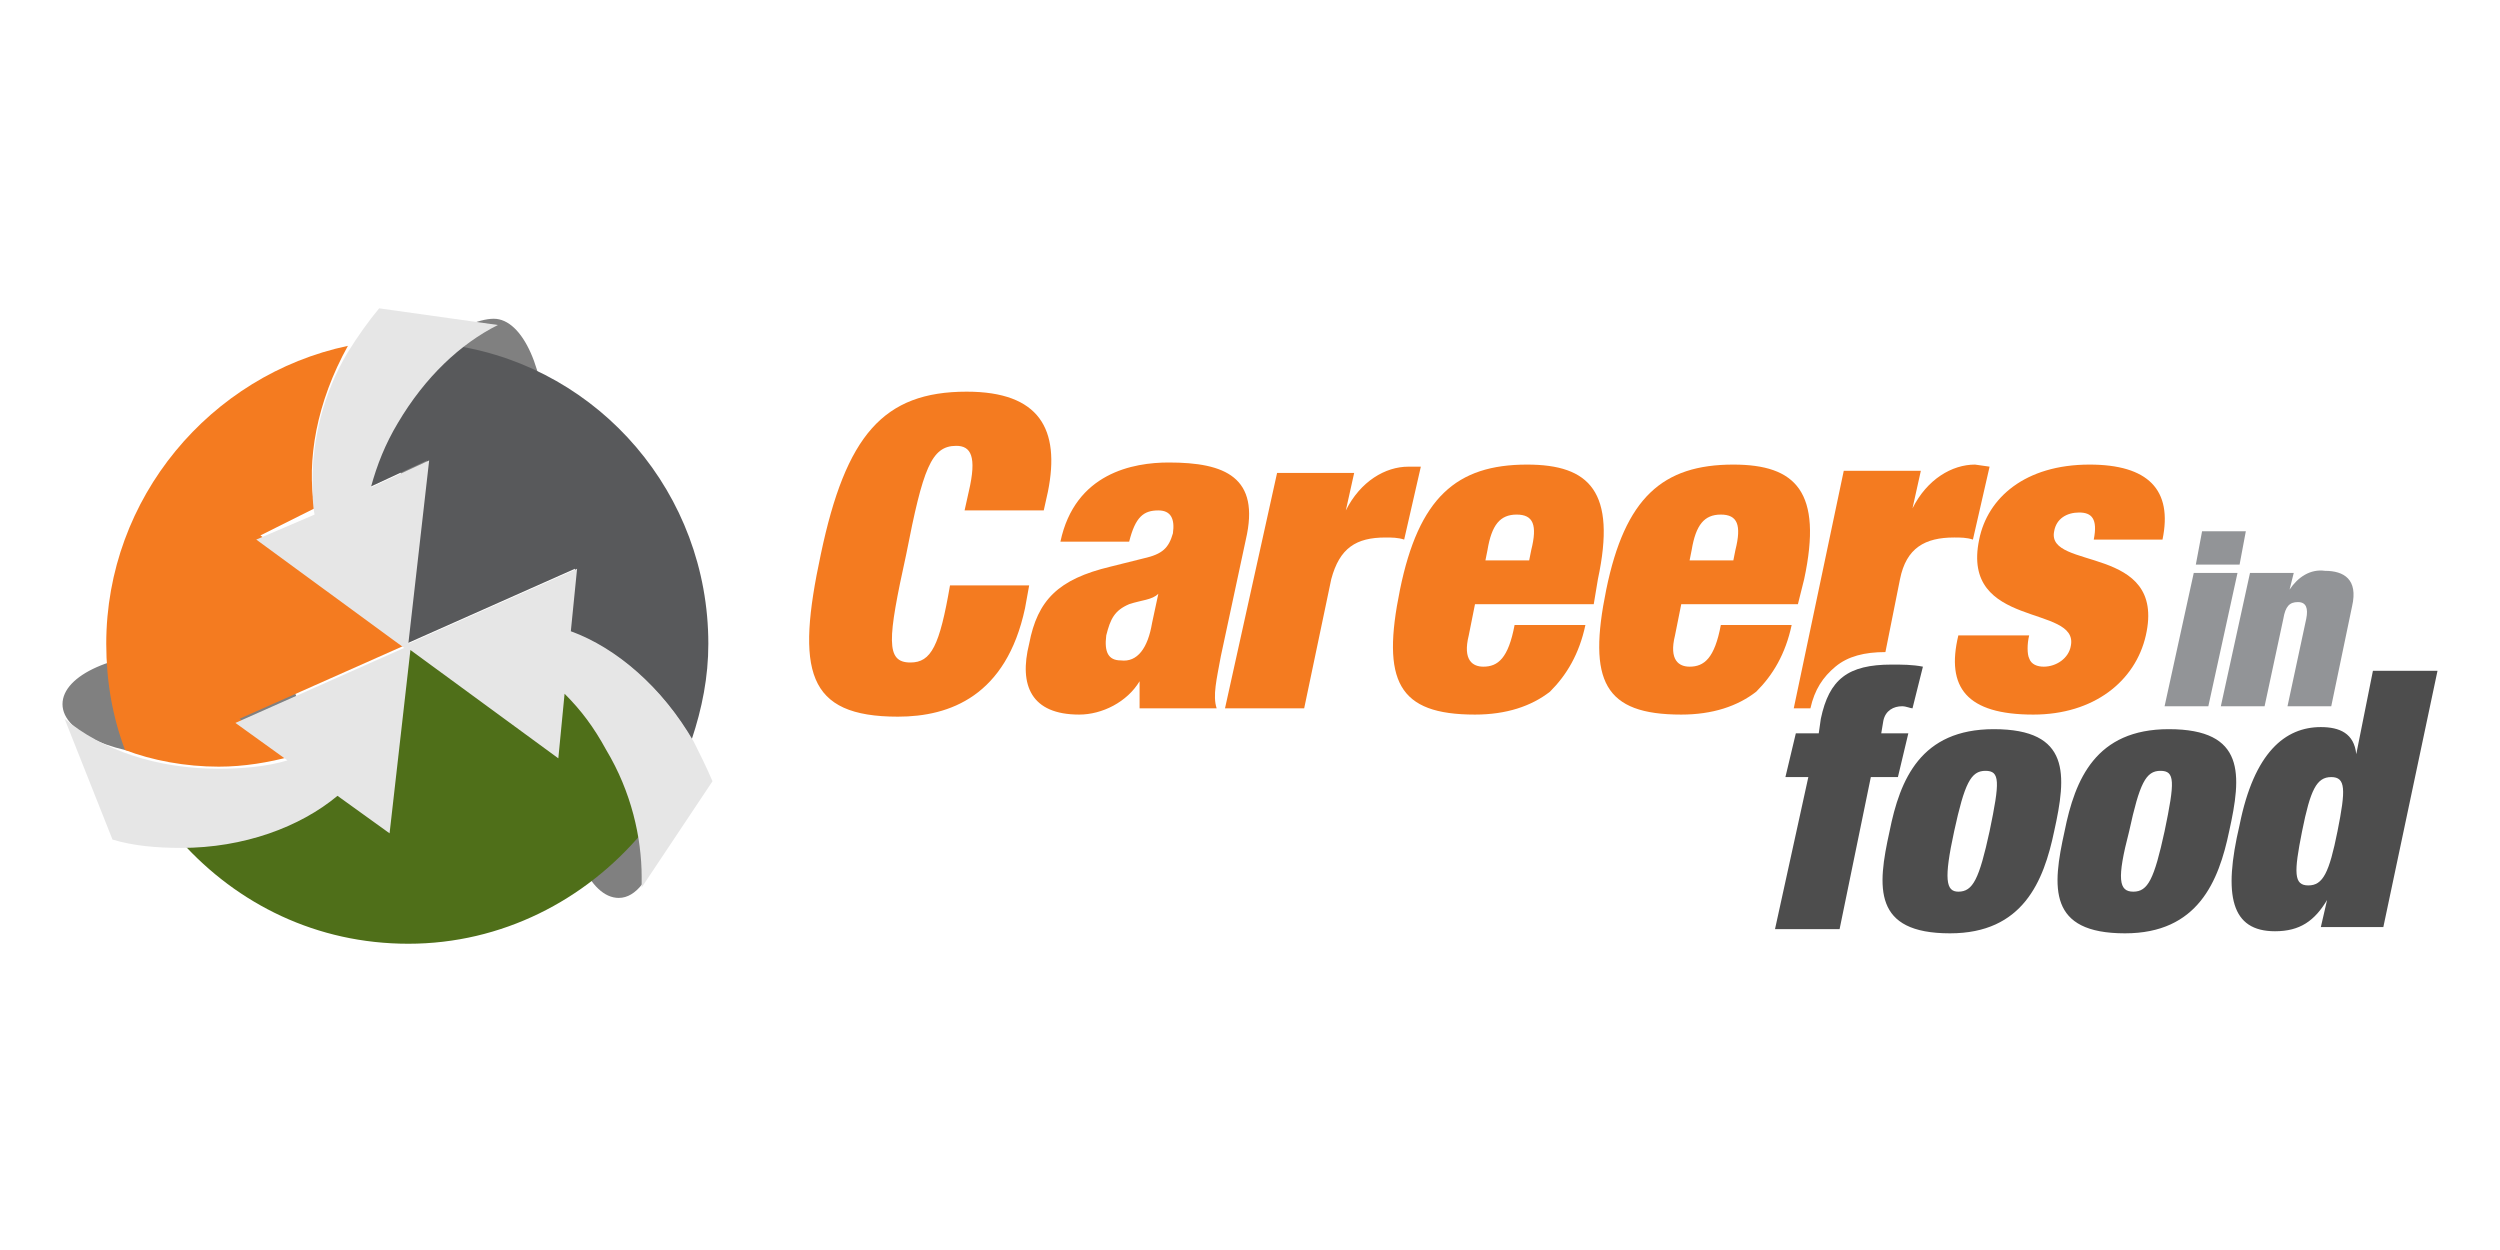
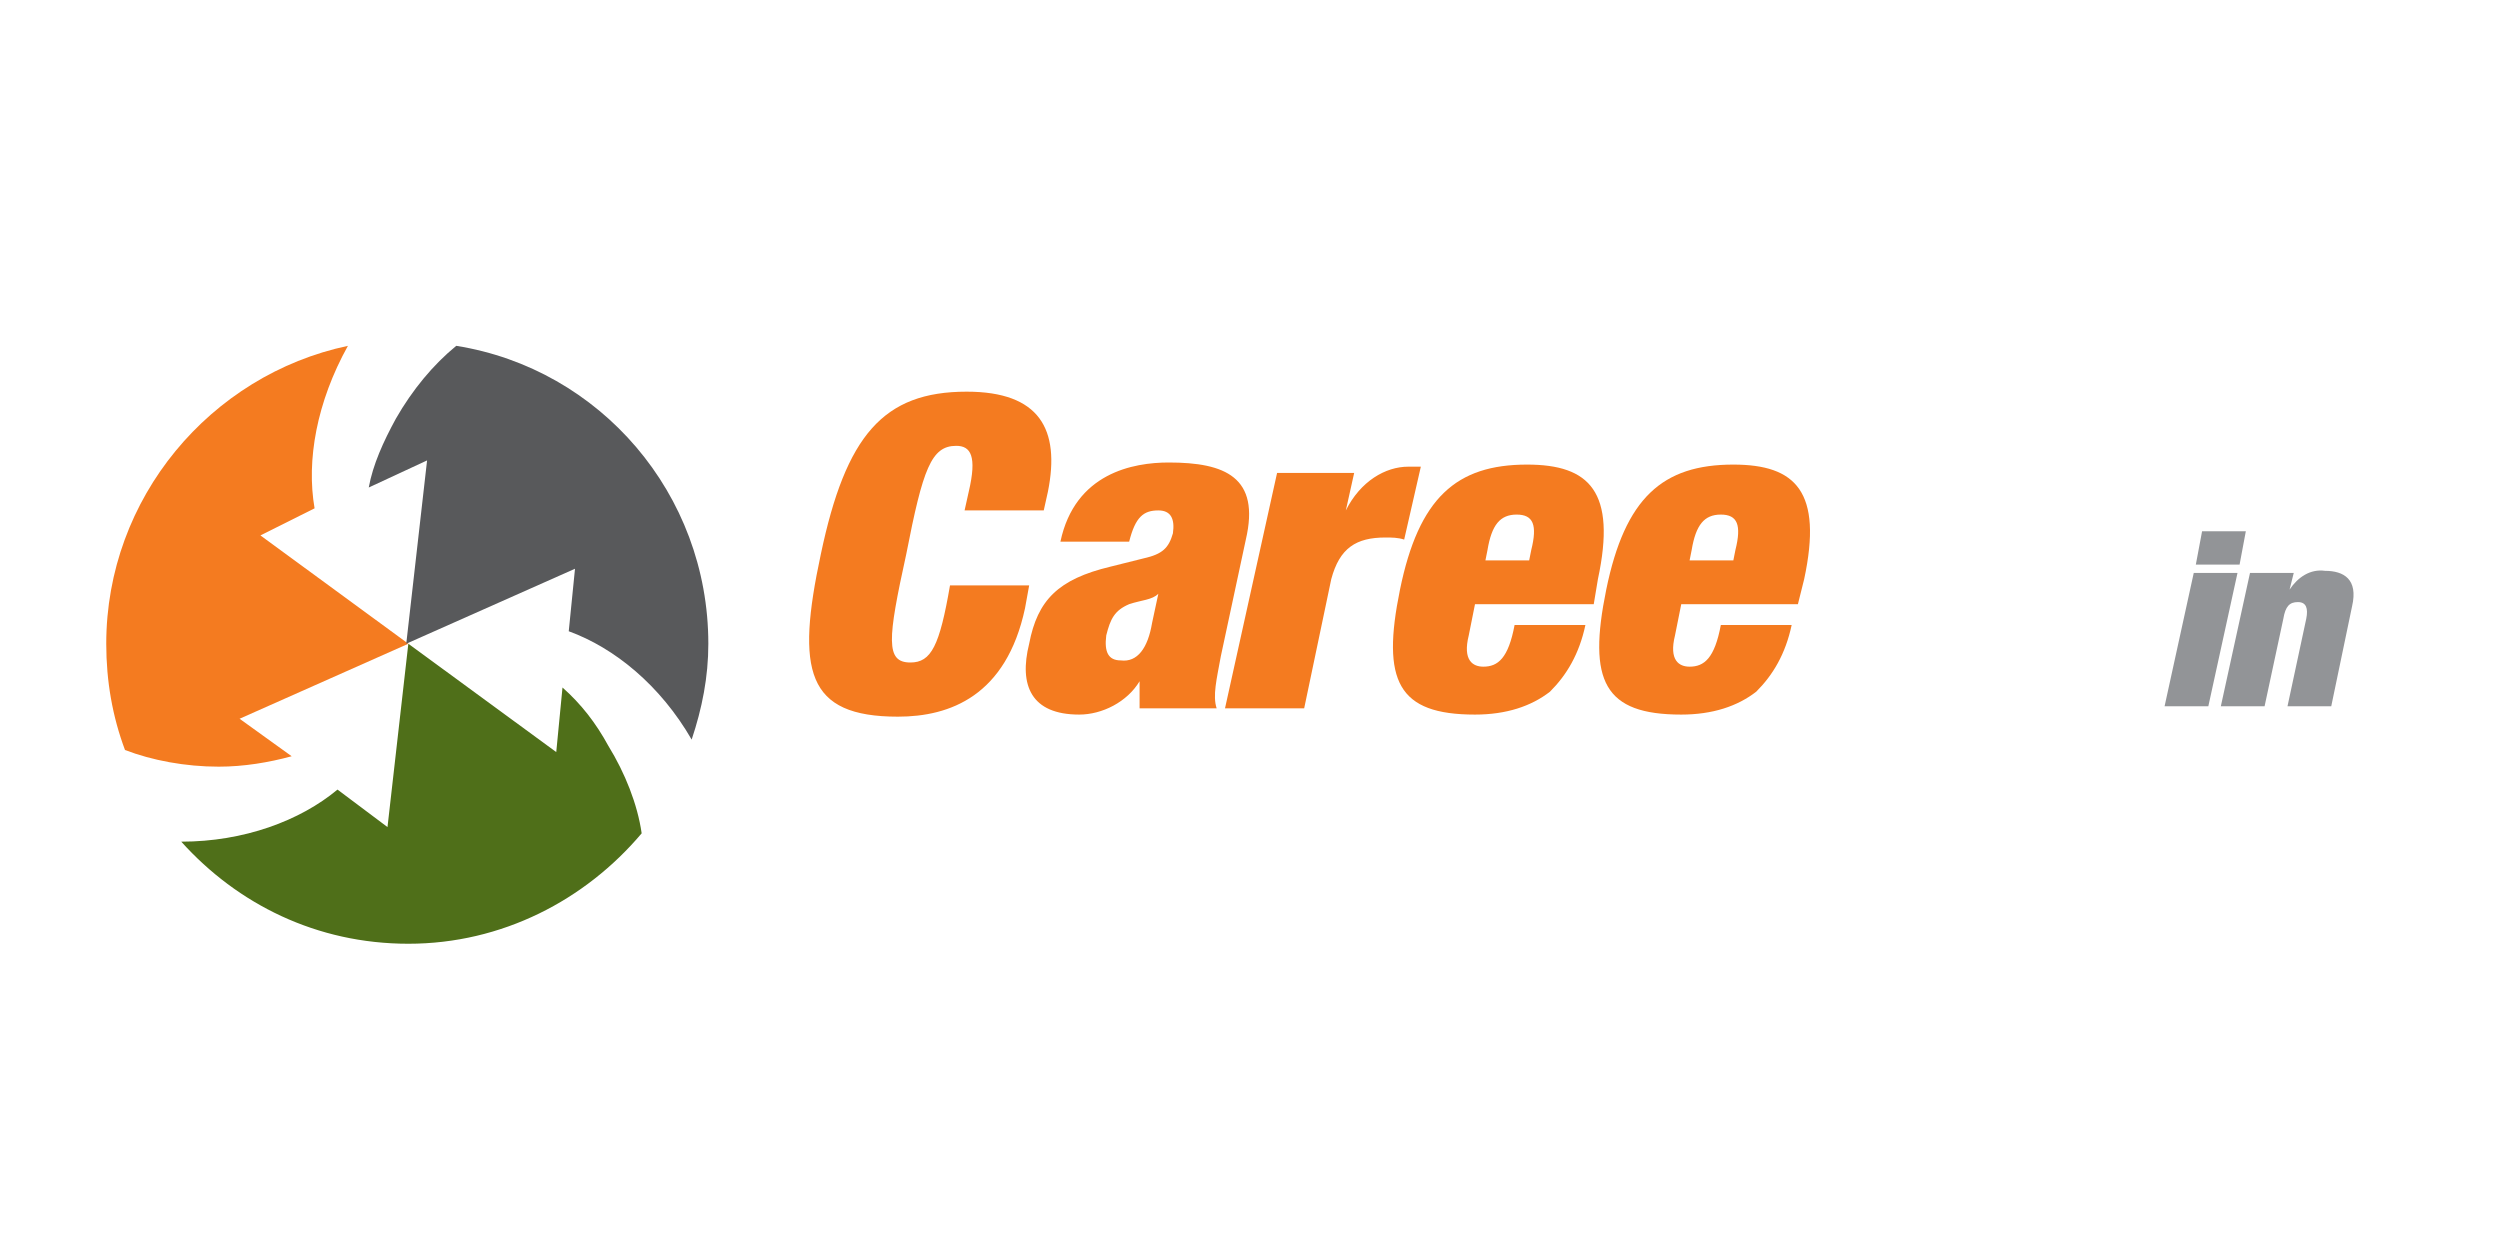
<svg xmlns="http://www.w3.org/2000/svg" version="1.1" id="a" x="0px" y="0px" viewBox="0 0 120 60" style="enable-background:new 0 0 120 60;" xml:space="preserve">
  <style type="text/css">
	.st0{fill:#929497;}
	.st1{fill:#F47B20;}
	.st2{fill:#4D4D4D;}
	.st3{fill:#808080;}
	.st4{fill:#4F6F19;}
	.st5{fill:#58595B;}
	.st6{fill:#E6E6E6;}
</style>
  <path class="st0" d="M105.3,27.5h2.1l-1.4,6.4h-2.1L105.3,27.5z M105.7,25.5h2.1l-0.3,1.6h-2.1L105.7,25.5z M108,27.5h2.1l-0.2,0.8  h0c0.4-0.6,1-1,1.7-0.9c0.9,0,1.6,0.4,1.3,1.7l-1,4.8h-2.1l0.9-4.2c0.1-0.5,0-0.8-0.4-0.8s-0.6,0.2-0.7,0.8l-0.9,4.2h-2.1L108,27.5  L108,27.5L108,27.5z" />
  <path class="st1" d="M46.5,23.6c0.4-1.7,0.1-2.2-0.6-2.2c-1.2,0-1.6,1.1-2.4,5.2c-0.9,4.1-1,5.2,0.2,5.2c1,0,1.4-0.8,1.9-3.7h3.8  l-0.2,1.1c-0.9,4.2-3.6,5.2-6.1,5.2c-4.4,0-4.9-2.2-3.7-7.8c1.2-5.7,3-7.8,7-7.8c3.5,0,4.5,1.8,3.9,4.8l-0.2,0.9h-3.8L46.5,23.6  C46.5,23.6,46.5,23.6,46.5,23.6z M54.7,34c0-0.4,0-0.8,0-1.3h0c-0.6,1-1.8,1.6-2.9,1.6c-2.3,0-2.9-1.4-2.4-3.4  c0.4-2.1,1.4-3.1,3.9-3.7l1.6-0.4c0.9-0.2,1.2-0.5,1.4-1.2c0.1-0.7-0.1-1.1-0.7-1.1c-0.7,0-1.1,0.3-1.4,1.5h-3.3  c0.7-3.3,3.5-3.8,5.2-3.8c2.7,0,4.4,0.7,3.7,3.7l-1.2,5.6c-0.2,1.1-0.4,1.9-0.2,2.5C58.4,34,54.7,34,54.7,34z M55.3,29.9l0.3-1.4h0  c-0.3,0.3-0.8,0.3-1.4,0.5c-0.7,0.3-0.9,0.7-1.1,1.5c-0.1,0.8,0.1,1.2,0.7,1.2C54.6,31.8,55.1,31.1,55.3,29.9  C55.3,29.9,55.3,29.9,55.3,29.9z M61.3,22.7H65l-0.4,1.8h0c0.7-1.4,1.9-2.1,3-2.1h0.6l-0.8,3.5c-0.3-0.1-0.6-0.1-0.9-0.1  c-1.4,0-2.2,0.5-2.6,2l-1.3,6.2h-3.8L61.3,22.7C61.3,22.7,61.3,22.7,61.3,22.7z" />
  <path id="b" class="st1" d="M70.8,29l-0.3,1.5c-0.3,1.2,0.2,1.5,0.7,1.5c0.7,0,1.2-0.4,1.5-2h3.4c-0.3,1.4-0.9,2.4-1.7,3.2  c-0.9,0.7-2.1,1.1-3.6,1.1c-3.7,0-4.5-1.6-3.6-6c0.9-4.4,2.7-6,6.1-6c3,0,4.3,1.3,3.4,5.5L76.5,29L70.8,29C70.8,29,70.8,29,70.8,29z   M73.5,26.4c0.3-1.2,0.1-1.7-0.7-1.7c-0.8,0-1.2,0.5-1.4,1.7l-0.1,0.5h2.1L73.5,26.4L73.5,26.4z" />
  <path id="c" class="st1" d="M80.7,29l-0.3,1.5c-0.3,1.2,0.2,1.5,0.7,1.5c0.7,0,1.2-0.4,1.5-2H86c-0.3,1.4-0.9,2.4-1.7,3.2  c-0.9,0.7-2.1,1.1-3.6,1.1c-3.7,0-4.5-1.6-3.6-6c0.9-4.4,2.7-6,6.1-6c3,0,4.3,1.3,3.4,5.5L86.3,29L80.7,29C80.7,29,80.7,29,80.7,29z   M83.3,26.4c0.3-1.2,0.1-1.7-0.7-1.7c-0.8,0-1.2,0.5-1.4,1.7l-0.1,0.5h2.1L83.3,26.4L83.3,26.4z" />
-   <path class="st1" d="M97.4,30.5c-0.1,0.4-0.1,0.9,0,1.1c0.1,0.3,0.4,0.4,0.7,0.4c0.6,0,1.2-0.4,1.3-1c0.4-2-5.3-0.8-4.4-5.1  c0.4-2,2.2-3.6,5.3-3.6c2.8,0,4,1.2,3.5,3.6h-3.3c0.2-1-0.1-1.3-0.7-1.3c-0.6,0-1.1,0.3-1.2,0.9c-0.4,1.9,5.4,0.6,4.4,5  c-0.5,2.2-2.5,3.8-5.4,3.8c-3.2,0-4.2-1.3-3.6-3.8L97.4,30.5C97.4,30.5,97.4,30.5,97.4,30.5z M94.8,22.3c-1.1,0-2.3,0.7-3,2.1h0  l0.4-1.8h-3.7L86.1,34h0.8c0.2-0.9,0.6-1.5,1.2-2c0.6-0.5,1.4-0.7,2.4-0.7l0.7-3.5c0.3-1.5,1.2-2,2.6-2c0.3,0,0.6,0,0.9,0.1l0.8-3.5  L94.8,22.3C94.8,22.3,94.8,22.3,94.8,22.3z" />
-   <path class="st2" d="M86.8,37.3h-1.1l0.5-2.1h1.1l0.1-0.7c0.4-1.9,1.3-2.6,3.4-2.6c0.5,0,1,0,1.5,0.1L91.8,34  c-0.1,0-0.3-0.1-0.5-0.1c-0.4,0-0.8,0.2-0.9,0.7l-0.1,0.6h1.3l-0.5,2.1h-1.3l-1.5,7.3h-3.1L86.8,37.3L86.8,37.3L86.8,37.3z" />
-   <path class="st2" d="M93.6,44.8c-3.7,0-3.5-2.2-2.9-4.9c0.5-2.5,1.5-4.9,5-4.9c3.7,0,3.5,2.2,2.9,4.9C98.1,42.3,97.1,44.8,93.6,44.8  z M94,42.8c0.7,0,1-0.6,1.5-2.9c0.5-2.4,0.5-2.9-0.2-2.9c-0.7,0-1,0.6-1.5,2.9C93.3,42.2,93.4,42.8,94,42.8C94,42.8,94,42.8,94,42.8  z M102,44.8c-3.7,0-3.5-2.2-2.9-4.9c0.5-2.5,1.5-4.9,5-4.9c3.7,0,3.5,2.2,2.9,4.9C106.5,42.3,105.5,44.8,102,44.8z M102.4,42.8  c0.7,0,1-0.6,1.5-2.9c0.5-2.4,0.5-2.9-0.2-2.9c-0.7,0-1,0.6-1.5,2.9C101.6,42.2,101.7,42.8,102.4,42.8  C102.4,42.8,102.4,42.8,102.4,42.8z M113.9,32.2h3.1l-2.6,12.3h-3l0.3-1.3h0c-0.6,1-1.3,1.5-2.5,1.5c-2.1,0-2.5-1.7-1.7-5.1  c0.7-3.5,2.2-4.7,3.9-4.7c0.9,0,1.6,0.3,1.7,1.3h0L113.9,32.2C113.9,32.2,113.9,32.2,113.9,32.2z M110.8,42.5c0.7,0,1-0.6,1.4-2.6  c0.4-2,0.4-2.6-0.3-2.6s-1,0.6-1.4,2.6C110.1,41.9,110.1,42.5,110.8,42.5z" />
-   <path class="st3" d="M23.7,26.7c-1.4,0-5-3-5-6.2s3.6-5.2,5-5.2c1.4,0,2.5,2.5,2.5,5.6S25.1,26.7,23.7,26.7L23.7,26.7z M29.7,43.1  c-1.4,0-2.5-2.5-2.5-5.6c0-3.1,1.1-5.6,2.5-5.6s2.5,2.5,2.5,5.6C32.2,39.2,31.4,43.1,29.7,43.1z M14.3,33.8c0,1.4-2.5,2.5-5.6,2.5  S3,35.2,3,33.8c0-1.4,2.5-2.5,5.6-2.5S14.3,32.5,14.3,33.8z" />
  <path class="st4" d="M16.2,37.9c-1.8,1.5-4.5,2.5-7.5,2.5c2.7,3,6.5,4.9,10.9,4.9c4.5,0,8.5-2.1,11.2-5.3c-0.2-1.4-0.8-2.9-1.6-4.2  c-0.6-1.1-1.3-2-2.2-2.8l-0.3,3.1l-7.1-5.2l-1,8.8L16.2,37.9C16.2,37.9,16.2,37.9,16.2,37.9z" />
  <path class="st1" d="M15.1,24.4c-0.4-2.3,0.1-5.1,1.6-7.8C10.1,18,5.1,23.9,5.1,30.9c0,1.8,0.3,3.5,0.9,5.1c1.3,0.5,2.9,0.8,4.5,0.8  c1.2,0,2.4-0.2,3.5-0.5l-2.5-1.8l8.1-3.6l-7.1-5.2L15.1,24.4C15.1,24.4,15.1,24.4,15.1,24.4z" />
  <path class="st5" d="M21.9,16.6c-1.1,0.9-2.1,2.1-2.9,3.5c-0.6,1.1-1.1,2.2-1.3,3.3l2.8-1.3l-1,8.8l8.1-3.6l-0.3,3  c2.2,0.8,4.4,2.6,5.9,5.2c0.5-1.5,0.8-3,0.8-4.6C34,23.7,28.8,17.7,21.9,16.6C21.9,16.6,21.9,16.6,21.9,16.6z" />
-   <path class="st6" d="M34.2,37.5c-0.3-0.7-0.6-1.3-0.9-1.9c-1.5-2.6-3.7-4.5-5.9-5.3l0.3-3l-8.1,3.6l1-8.8l-2.8,1.3  c0.3-1.1,0.7-2.1,1.3-3.1c1.3-2.2,3-3.8,4.8-4.7l-5.7-0.8c-0.5,0.6-1,1.3-1.5,2.1c-1.2,2-1.7,4.2-1.7,6.2c0,0.6,0,1.1,0.1,1.6  l-2.8,1.2l7.1,5.2l-8.1,3.6l2.5,1.8c-1,0.3-2.2,0.4-3.3,0.4c-3,0-5.6-0.9-7.4-2.4l2.3,5.8c1,0.3,2.1,0.4,3.3,0.4c3,0,5.7-1,7.5-2.5  l2.5,1.8l1-8.8l7.1,5.2l0.3-3.1c0.8,0.8,1.4,1.6,2,2.7c1.2,2,1.7,4.2,1.7,6.1l0,0.5L34.2,37.5C34.2,37.5,34.2,37.5,34.2,37.5z   M5.4,40.1L5.4,40.1z" />
</svg>